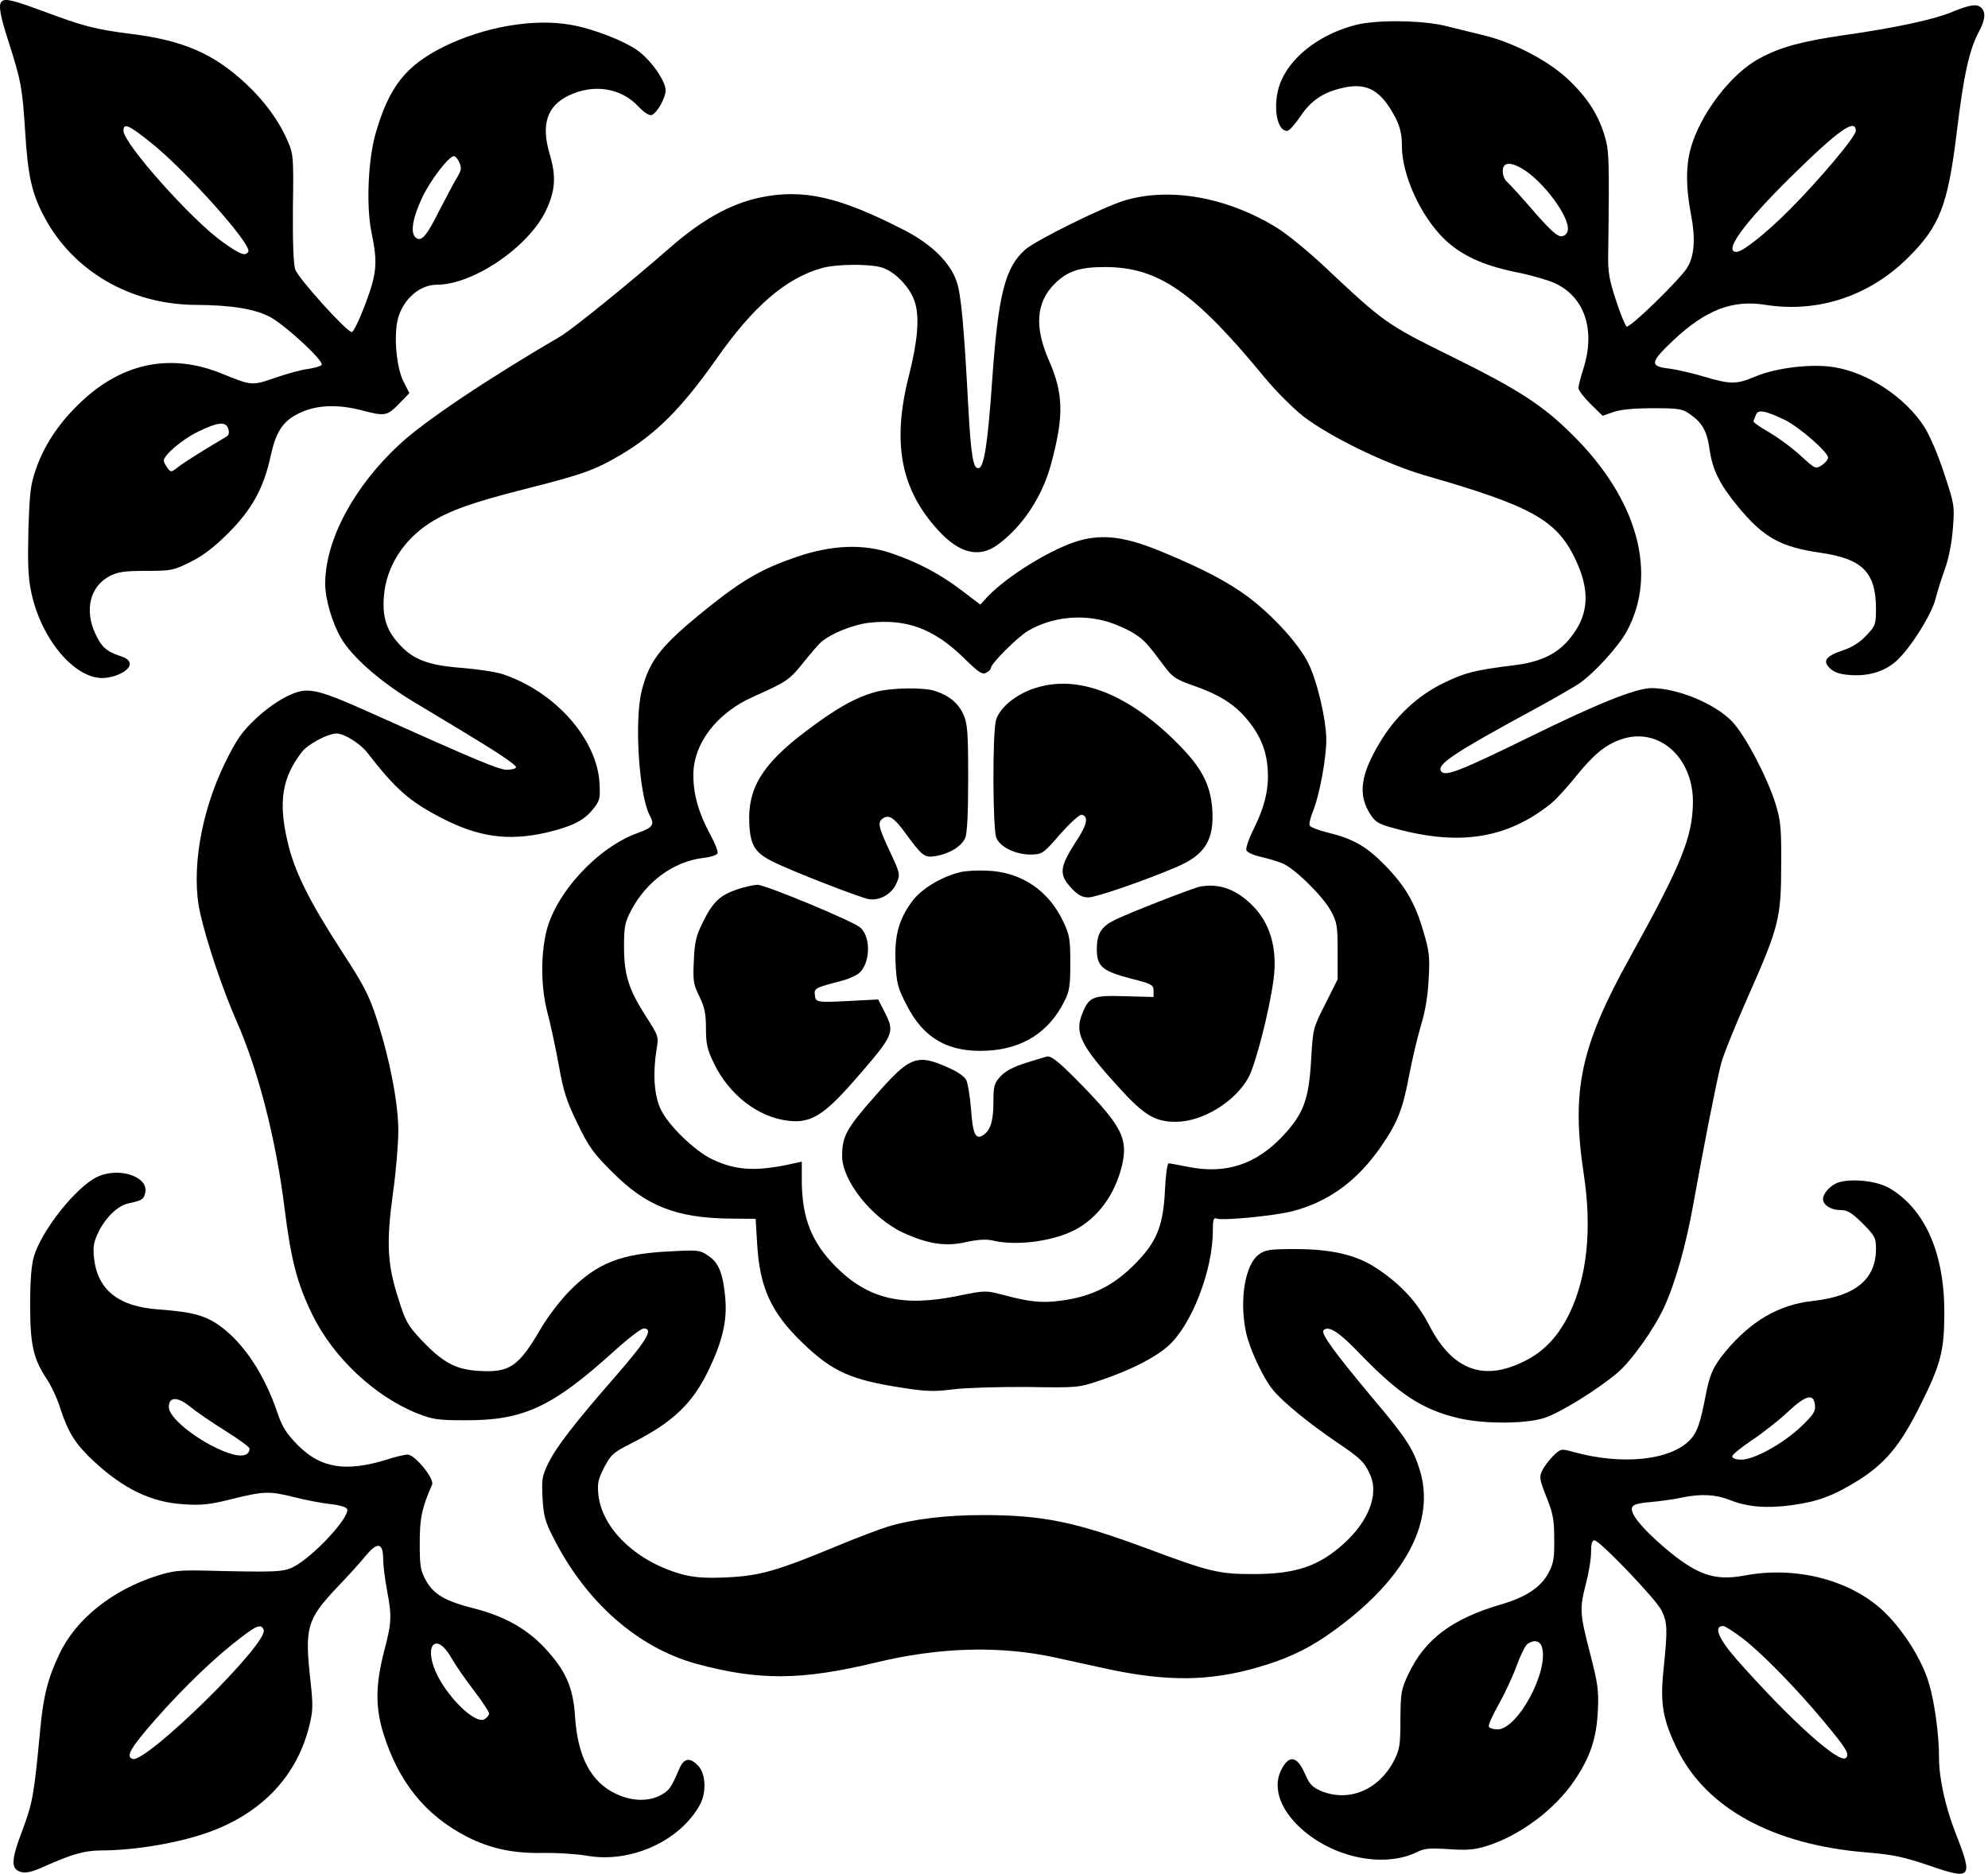
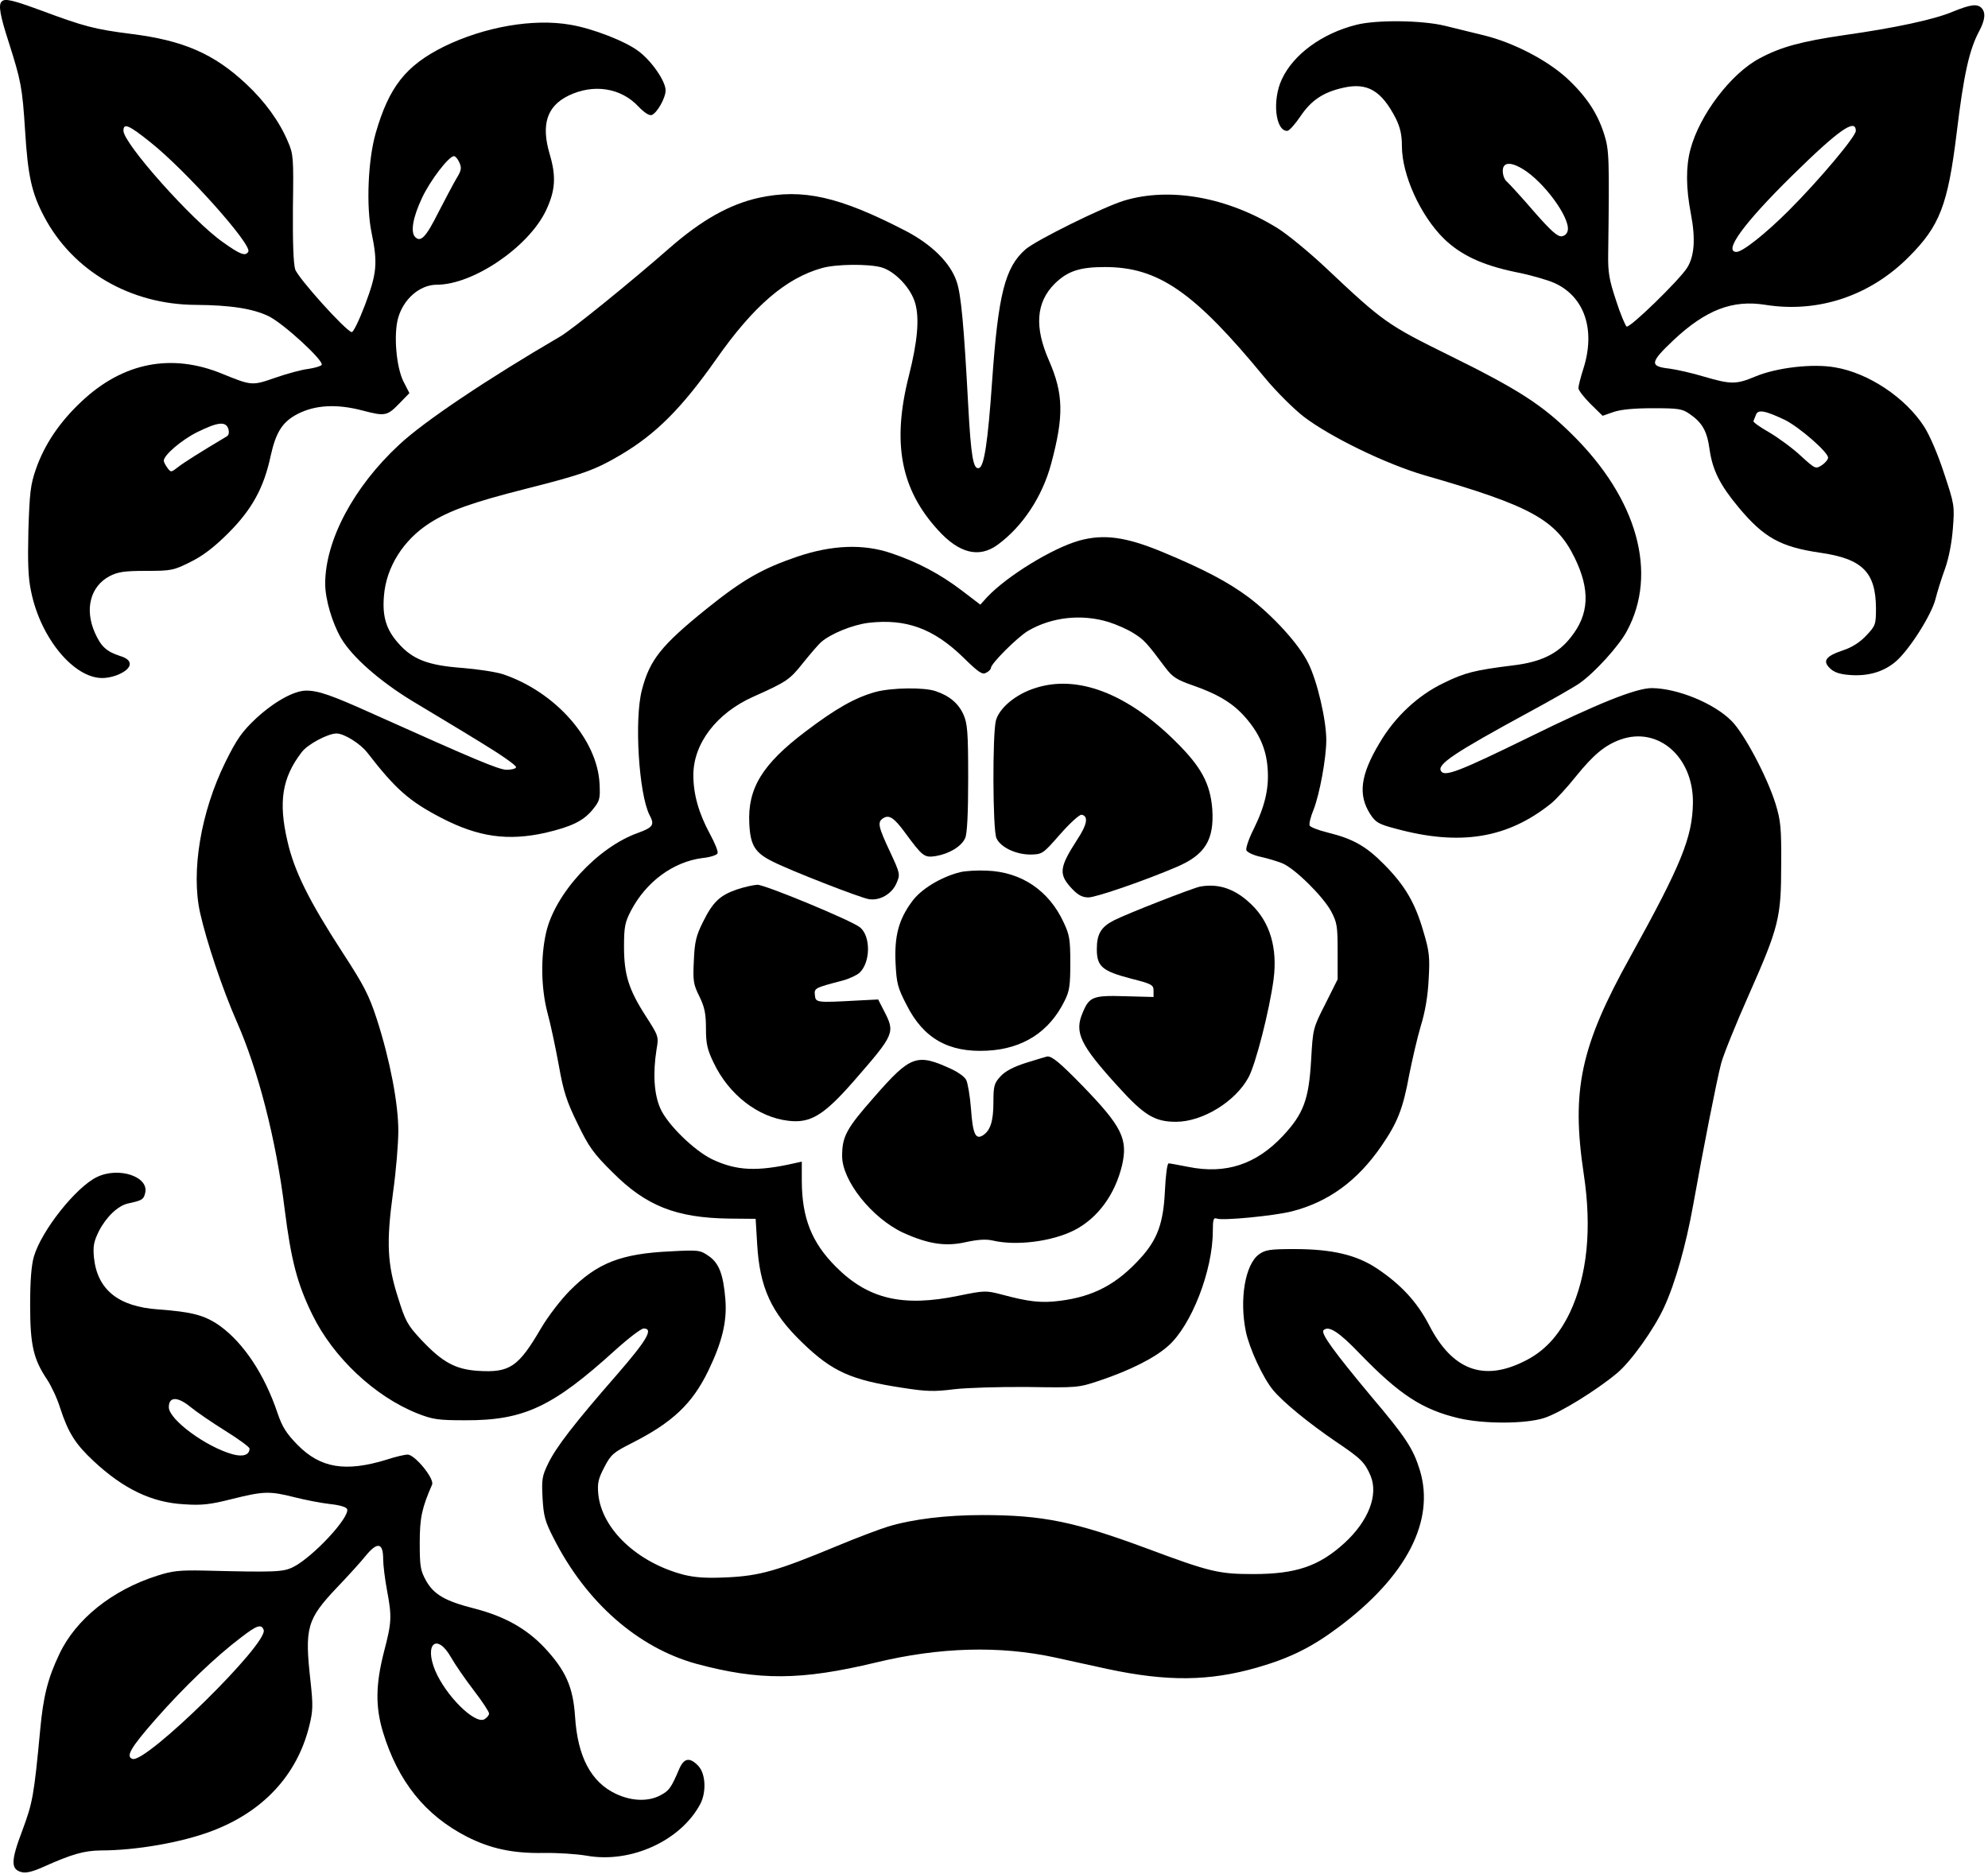
<svg xmlns="http://www.w3.org/2000/svg" width="157" height="148" viewBox="0 0 157 148" fill="none">
  <path d="M0.131 0.125C-0.148 0.383 0.011 1.24 0.688 3.331C1.664 6.398 1.764 6.915 1.983 10.341C2.202 13.885 2.5 15.239 3.476 17.091C5.746 21.413 10.307 24.061 15.465 24.081C18.233 24.101 19.985 24.38 21.22 24.978C22.395 25.555 25.601 28.502 25.402 28.821C25.342 28.921 24.864 29.06 24.346 29.14C23.809 29.199 22.654 29.518 21.738 29.837C19.905 30.474 19.886 30.474 17.536 29.518C13.553 27.885 9.729 28.622 6.463 31.689C4.731 33.302 3.516 35.094 2.839 37.046C2.401 38.3 2.341 38.918 2.242 41.885C2.182 44.474 2.222 45.649 2.461 46.744C3.217 50.428 5.846 53.575 8.096 53.555C9.112 53.535 10.247 52.957 10.247 52.459C10.247 52.181 10.028 51.981 9.45 51.802C8.415 51.464 7.977 51.065 7.499 49.99C6.662 48.118 7.14 46.306 8.654 45.509C9.311 45.171 9.809 45.091 11.541 45.091C13.533 45.091 13.712 45.051 15.027 44.394C16.002 43.916 16.898 43.239 18.034 42.104C19.886 40.252 20.841 38.539 21.379 35.99C21.797 34.118 22.315 33.302 23.53 32.684C24.904 31.987 26.597 31.888 28.628 32.425C30.46 32.904 30.579 32.864 31.635 31.768L32.332 31.051L31.854 30.116C31.297 28.98 31.077 26.451 31.436 25.137C31.854 23.623 33.148 22.488 34.503 22.488C37.35 22.488 41.712 19.541 43.106 16.653C43.862 15.06 43.942 13.945 43.404 12.153C42.727 9.843 43.185 8.389 44.898 7.553C46.869 6.597 49.04 6.935 50.414 8.409C50.892 8.907 51.27 9.146 51.47 9.086C51.908 8.907 52.565 7.732 52.565 7.134C52.565 6.417 51.47 4.824 50.434 4.048C49.419 3.271 46.83 2.255 45.057 1.957C42.13 1.439 38.246 2.116 35.04 3.689C32.053 5.183 30.719 6.856 29.663 10.54C29.066 12.631 28.907 16.295 29.345 18.386C29.843 20.796 29.763 21.592 28.827 24.081C28.349 25.336 27.891 26.272 27.772 26.232C27.274 26.113 23.53 21.951 23.311 21.273C23.171 20.796 23.112 19.163 23.132 16.395C23.191 12.451 23.171 12.173 22.733 11.177C22.076 9.604 20.901 7.991 19.448 6.637C16.898 4.247 14.489 3.191 10.327 2.674C7.479 2.315 6.603 2.076 3.337 0.861C1.007 0.005 0.389 -0.154 0.131 0.125ZM11.88 11.237C14.708 13.487 19.945 19.362 19.607 19.88C19.388 20.258 18.989 20.119 17.595 19.123C15.186 17.43 9.749 11.336 9.749 10.321C9.749 9.683 10.187 9.883 11.88 11.237ZM36.275 12.83C36.474 13.268 36.434 13.467 36.056 14.085C35.817 14.483 35.18 15.697 34.622 16.773C33.646 18.724 33.228 19.163 32.79 18.724C32.412 18.346 32.591 17.211 33.308 15.678C33.945 14.284 35.439 12.332 35.857 12.332C35.956 12.332 36.156 12.551 36.275 12.83ZM18.034 33.879C18.113 34.178 18.073 34.377 17.894 34.477C15.823 35.711 14.529 36.528 14.071 36.886C13.513 37.325 13.493 37.325 13.214 36.946C13.055 36.727 12.935 36.488 12.935 36.389C12.935 35.95 14.329 34.755 15.564 34.138C17.217 33.322 17.834 33.262 18.034 33.879Z" fill="black" />
  <path d="M154.227 0.919C152.793 1.536 149.627 2.213 145.664 2.771C142.259 3.269 140.646 3.707 138.973 4.603C136.703 5.798 134.213 9.084 133.496 11.812C133.138 13.166 133.138 14.819 133.536 16.89C133.915 18.862 133.815 20.236 133.238 21.152C132.62 22.128 128.717 25.931 128.458 25.792C128.359 25.712 127.96 24.796 127.622 23.721C127.084 22.108 126.984 21.51 127.004 20.096C127.104 12.449 127.084 11.852 126.686 10.597C126.148 8.905 125.252 7.57 123.699 6.137C122.105 4.703 119.477 3.349 117.187 2.791C116.31 2.572 114.916 2.233 114.1 2.034C112.288 1.596 108.723 1.556 107.13 1.955C104.422 2.632 102.151 4.285 101.235 6.256C100.459 7.889 100.717 10.338 101.653 10.338C101.813 10.338 102.271 9.821 102.689 9.203C103.545 7.929 104.481 7.292 106.074 6.933C107.986 6.495 109.101 7.152 110.236 9.363C110.575 10.06 110.714 10.637 110.714 11.533C110.714 13.804 112.168 17.01 114.02 18.842C115.374 20.156 117.087 20.953 119.696 21.491C120.831 21.709 122.205 22.108 122.743 22.347C125.112 23.402 126.029 26.011 125.053 29.098C124.834 29.775 124.654 30.492 124.654 30.651C124.654 30.83 125.093 31.388 125.61 31.906L126.566 32.842L127.423 32.543C128 32.344 129.036 32.244 130.529 32.244C132.521 32.244 132.839 32.284 133.417 32.682C134.432 33.379 134.811 34.036 135.01 35.49C135.249 37.143 135.826 38.298 137.3 40.071C139.291 42.46 140.606 43.197 143.732 43.655C147.078 44.133 148.133 45.188 148.153 48.036C148.153 49.331 148.113 49.43 147.397 50.187C146.899 50.725 146.281 51.123 145.564 51.362C144.19 51.82 143.912 52.198 144.509 52.776C144.828 53.094 145.266 53.254 146.062 53.313C147.496 53.433 148.751 53.075 149.707 52.258C150.782 51.342 152.534 48.574 152.853 47.319C152.992 46.762 153.331 45.666 153.61 44.91C153.909 44.073 154.148 42.819 154.227 41.723C154.367 39.971 154.347 39.831 153.53 37.382C153.052 35.908 152.395 34.375 151.957 33.698C150.483 31.408 147.556 29.456 144.927 29.018C143.155 28.699 140.307 29.038 138.634 29.735C137.121 30.372 136.703 30.372 134.592 29.755C133.676 29.476 132.441 29.197 131.863 29.118C130.25 28.938 130.29 28.64 132.162 26.867C134.731 24.458 136.842 23.661 139.431 24.079C143.573 24.736 147.675 23.382 150.742 20.296C153.192 17.846 153.829 16.193 154.526 10.498C155.083 5.878 155.522 3.926 156.298 2.472C156.776 1.576 156.836 0.979 156.477 0.62C156.139 0.282 155.601 0.361 154.227 0.919ZM146.56 10.338C146.56 10.777 143.693 14.202 141.263 16.631C139.451 18.444 137.619 19.897 137.141 19.897C136.065 19.897 137.718 17.627 141.522 13.883C145.186 10.279 146.56 9.303 146.56 10.338ZM120.253 13.345C121.906 14.341 123.957 17.129 123.818 18.165C123.778 18.444 123.599 18.623 123.34 18.663C123.002 18.703 122.484 18.244 121.11 16.671C120.134 15.536 119.178 14.501 118.999 14.341C118.68 14.082 118.561 13.306 118.82 13.067C119.059 12.828 119.556 12.927 120.253 13.345ZM140.944 33.16C142.079 33.718 144.37 35.709 144.37 36.147C144.37 36.287 144.151 36.566 143.872 36.745C143.394 37.063 143.354 37.044 142.219 36.008C141.582 35.411 140.466 34.594 139.73 34.156C138.993 33.738 138.435 33.34 138.475 33.26C138.495 33.2 138.594 32.981 138.674 32.762C138.833 32.324 139.391 32.423 140.944 33.16Z" fill="black" />
  <path d="M59.955 15.617C57.605 16.135 55.394 17.389 52.865 19.6C49.938 22.169 45.118 26.092 44.222 26.59C38.527 29.915 33.488 33.281 31.517 35.133C27.932 38.459 25.682 42.68 25.682 46.106C25.682 47.34 26.24 49.212 26.937 50.407C27.813 51.901 30.003 53.812 32.553 55.366C33.867 56.162 36.276 57.596 37.889 58.592C39.502 59.568 40.797 60.464 40.757 60.603C40.717 60.723 40.379 60.802 40 60.802C39.363 60.782 37.571 60.026 29.446 56.381C26.18 54.908 25.144 54.549 24.189 54.549C23.213 54.549 21.659 55.425 20.226 56.74C19.11 57.795 18.712 58.353 17.796 60.205C15.864 64.128 15.068 68.828 15.805 72.114C16.322 74.404 17.557 78.088 18.672 80.637C20.385 84.5 21.799 89.977 22.476 95.473C22.994 99.576 23.471 101.388 24.666 103.837C26.319 107.223 29.605 110.309 32.971 111.644C34.185 112.121 34.604 112.181 36.734 112.181C41.374 112.201 43.645 111.126 48.584 106.645C49.619 105.709 50.635 104.932 50.834 104.932C51.63 104.932 51.093 105.848 48.723 108.577C45.318 112.48 43.943 114.272 43.306 115.567C42.808 116.582 42.769 116.841 42.848 118.335C42.928 119.729 43.047 120.187 43.705 121.461C46.273 126.559 50.376 130.144 54.996 131.418C59.955 132.753 63.26 132.733 69.155 131.319C74.173 130.104 78.933 129.965 83.334 130.921C84.648 131.219 86.54 131.618 87.516 131.837C92.196 132.832 95.501 132.793 99.265 131.717C101.894 130.96 103.607 130.104 105.757 128.491C111.094 124.488 113.345 120.107 112.13 116.124C111.612 114.432 111.035 113.535 108.267 110.269C105.379 106.804 104.284 105.311 104.523 105.072C104.921 104.674 105.737 105.191 107.41 106.944C110.517 110.15 112.329 111.345 115.217 112.022C117.168 112.48 120.454 112.48 121.948 112.002C123.182 111.604 126.03 109.851 127.683 108.477C128.798 107.561 130.65 104.952 131.427 103.24C132.303 101.348 133.159 98.301 133.717 95.174C134.494 90.813 135.589 85.257 135.928 83.983C136.087 83.365 137.063 80.936 138.098 78.606C140.488 73.209 140.667 72.492 140.667 68.29C140.687 65.383 140.627 64.825 140.229 63.511C139.552 61.34 137.76 57.974 136.764 56.959C135.37 55.545 132.482 54.37 130.451 54.35C129.216 54.35 126.209 55.545 120.713 58.253C115.217 60.942 114.082 61.38 113.803 60.902C113.464 60.384 114.838 59.468 120.733 56.262C122.465 55.326 124.278 54.29 124.736 53.972C125.911 53.155 127.842 51.044 128.48 49.849C130.949 45.289 129.316 39.414 124.178 34.336C121.808 31.986 119.936 30.772 114.48 28.083C109.561 25.654 109.262 25.454 104.682 21.133C103.388 19.918 101.695 18.524 100.898 18.026C96.955 15.577 92.415 14.761 88.81 15.836C87.197 16.314 81.8 18.982 80.984 19.699C79.371 21.113 78.833 23.244 78.355 30.055C78.017 34.954 77.718 36.845 77.32 36.965C76.862 37.124 76.683 36.069 76.463 32.006C76.125 25.733 75.906 23.264 75.547 22.228C75.05 20.755 73.576 19.301 71.505 18.226C66.267 15.517 63.4 14.88 59.955 15.617ZM69.593 21.113C70.668 21.412 71.943 22.746 72.281 23.961C72.62 25.176 72.461 26.968 71.784 29.656C70.429 34.974 71.126 38.638 74.074 41.864C75.747 43.716 77.32 44.094 78.773 43.039C80.745 41.605 82.318 39.235 83.015 36.626C84.031 32.843 83.991 31.11 82.836 28.462C81.681 25.833 81.82 23.881 83.294 22.408C84.31 21.412 85.266 21.093 87.257 21.093C91.479 21.093 94.307 23.045 99.903 29.855C100.759 30.891 102.133 32.265 102.949 32.902C105.06 34.516 109.442 36.646 112.508 37.542C120.892 39.952 122.884 41.047 124.357 44.054C125.592 46.584 125.512 48.515 124.059 50.327C123.043 51.642 121.689 52.299 119.478 52.558C116.431 52.936 115.675 53.135 114.002 53.952C111.971 54.928 110.158 56.62 108.944 58.691C107.43 61.221 107.231 62.794 108.227 64.327C108.645 64.964 108.884 65.104 110.258 65.462C115.316 66.836 119.06 66.219 122.485 63.471C122.884 63.152 123.78 62.176 124.477 61.3C125.831 59.627 126.747 58.851 127.982 58.413C130.949 57.357 133.737 59.787 133.697 63.411C133.657 66.139 132.781 68.29 128.758 75.559C124.815 82.648 124.079 86.113 125.074 92.725C125.731 97.046 125.353 100.75 123.979 103.678C123.083 105.53 121.948 106.765 120.335 107.541C117.128 109.134 114.679 108.198 112.867 104.674C111.931 102.861 110.656 101.467 108.745 100.193C107.131 99.117 105.2 98.659 102.213 98.659C100.281 98.659 99.922 98.719 99.425 99.078C98.329 99.874 97.871 102.642 98.389 105.171C98.668 106.506 99.723 108.796 100.52 109.772C101.297 110.727 103.368 112.42 105.538 113.894C107.49 115.208 107.789 115.507 108.247 116.582C108.864 118.096 108.067 120.147 106.176 121.879C104.164 123.712 102.352 124.329 98.967 124.329C96.278 124.329 95.561 124.17 90.603 122.318C84.867 120.187 82.338 119.669 77.599 119.669C74.731 119.669 72.062 119.988 70.111 120.585C69.513 120.764 67.661 121.461 65.989 122.158C61.388 124.07 59.994 124.468 57.445 124.588C55.812 124.667 54.936 124.608 54.02 124.389C50.336 123.433 47.528 120.784 47.249 118.016C47.169 117.14 47.249 116.801 47.727 115.885C48.245 114.89 48.424 114.73 49.878 113.993C53.104 112.36 54.677 110.887 55.952 108.238C57.027 106.008 57.425 104.375 57.286 102.642C57.127 100.671 56.788 99.755 55.952 99.197C55.295 98.739 55.155 98.719 52.965 98.839C49.041 99.018 47.169 99.755 44.999 101.945C44.282 102.662 43.266 103.996 42.729 104.912C40.936 107.979 40.259 108.437 37.75 108.278C35.958 108.159 34.942 107.601 33.269 105.829C32.174 104.654 32.015 104.355 31.437 102.503C30.581 99.834 30.501 98.142 31.039 94.199C31.278 92.506 31.457 90.315 31.457 89.32C31.457 87.169 30.8 83.724 29.765 80.517C29.147 78.626 28.769 77.869 27.056 75.24C24.407 71.158 23.233 68.808 22.695 66.418C21.978 63.331 22.277 61.42 23.83 59.408C24.288 58.791 25.901 57.935 26.578 57.935C27.176 57.935 28.45 58.731 29.008 59.448C31.258 62.356 32.333 63.292 34.862 64.606C37.79 66.12 40.1 66.438 43.067 65.781C45.099 65.303 46.034 64.865 46.771 63.989C47.369 63.252 47.408 63.132 47.349 61.898C47.169 58.393 43.864 54.649 39.722 53.255C39.184 53.076 37.73 52.856 36.515 52.757C33.787 52.558 32.572 52.08 31.457 50.805C30.501 49.73 30.183 48.694 30.322 47.062C30.501 44.791 31.855 42.641 33.947 41.306C35.48 40.33 37.332 39.673 41.494 38.618C45.995 37.483 46.99 37.124 48.982 35.949C51.79 34.296 53.821 32.265 56.569 28.362C59.496 24.18 62.065 21.97 64.913 21.173C66.048 20.854 68.558 20.834 69.593 21.113Z" fill="black" />
  <path d="M85.226 42.701C83.115 43.299 79.57 45.469 77.977 47.142L77.42 47.759L75.986 46.664C74.234 45.33 72.461 44.394 70.39 43.697C68.18 42.94 65.69 43.04 62.942 43.976C60.194 44.912 58.66 45.788 55.813 48.078C52.208 50.986 51.312 52.121 50.695 54.49C50.078 56.84 50.456 62.715 51.292 64.368C51.71 65.144 51.591 65.344 50.396 65.782C47.19 66.917 43.824 70.581 43.127 73.668C42.689 75.6 42.729 78.029 43.227 79.961C43.466 80.817 43.864 82.689 44.123 84.103C44.502 86.254 44.76 87.01 45.617 88.763C46.493 90.575 46.871 91.113 48.365 92.586C51.013 95.255 53.403 96.191 57.565 96.251L59.676 96.271L59.796 98.262C59.995 101.707 60.911 103.699 63.38 106.068C65.73 108.339 67.204 108.996 71.246 109.613C73.138 109.912 73.775 109.932 75.329 109.733C76.344 109.613 78.953 109.534 81.144 109.553C85.067 109.613 85.147 109.613 86.819 109.056C89.249 108.239 91.18 107.263 92.236 106.327C94.088 104.714 95.781 100.353 95.781 97.227C95.781 96.31 95.841 96.151 96.099 96.251C96.557 96.43 100.66 96.032 102.054 95.673C104.901 94.936 107.192 93.283 109.083 90.535C110.358 88.683 110.796 87.608 111.294 84.88C111.533 83.685 111.931 81.952 112.21 81.016C112.549 79.941 112.768 78.626 112.827 77.352C112.927 75.6 112.887 75.161 112.409 73.568C111.752 71.298 110.955 69.944 109.322 68.291C107.889 66.837 106.873 66.26 104.862 65.762C104.125 65.583 103.468 65.324 103.428 65.204C103.368 65.065 103.507 64.507 103.746 63.93C104.224 62.695 104.742 59.867 104.742 58.453C104.742 56.86 104.025 53.793 103.328 52.399C102.611 50.906 100.54 48.636 98.589 47.162C96.976 45.967 95.064 44.952 91.798 43.597C88.91 42.402 87.178 42.163 85.226 42.701ZM87.556 49.133C88.193 49.333 89.09 49.731 89.548 50.03C90.344 50.528 90.583 50.786 92.037 52.738C92.594 53.475 92.933 53.694 94.188 54.132C96.199 54.829 97.374 55.546 98.35 56.661C99.445 57.916 99.983 59.13 100.102 60.604C100.242 62.197 99.923 63.611 99.027 65.443C98.629 66.22 98.37 66.997 98.429 67.156C98.489 67.315 98.987 67.554 99.544 67.674C100.102 67.793 100.879 68.032 101.277 68.191C102.273 68.61 104.483 70.8 105.121 71.975C105.598 72.871 105.638 73.17 105.638 75.161V77.352L104.663 79.304C103.687 81.215 103.687 81.275 103.547 83.685C103.368 86.851 102.95 87.966 101.317 89.719C99.206 91.969 96.816 92.766 93.849 92.168C93.112 92.029 92.415 91.889 92.296 91.889C92.176 91.889 92.057 92.825 91.997 94.08C91.877 96.589 91.419 97.884 90.085 99.357C88.213 101.428 86.381 102.404 83.733 102.743C82.219 102.942 81.243 102.822 79.093 102.245C77.858 101.926 77.758 101.926 75.707 102.344C71.286 103.261 68.558 102.603 66.029 100.074C64.097 98.142 63.34 96.211 63.321 93.303V91.75L62.783 91.87C59.816 92.547 58.183 92.487 56.251 91.571C54.837 90.894 52.706 88.823 52.148 87.548C51.651 86.433 51.551 84.78 51.85 82.888C52.029 81.873 52.009 81.833 51.013 80.279C49.639 78.149 49.281 76.974 49.281 74.763C49.281 73.19 49.361 72.832 49.839 71.915C51.033 69.645 53.164 68.072 55.474 67.773C56.092 67.713 56.629 67.534 56.669 67.395C56.729 67.255 56.45 66.578 56.072 65.881C55.175 64.228 54.757 62.735 54.757 61.221C54.757 58.732 56.589 56.322 59.497 55.028C62.126 53.853 62.365 53.694 63.42 52.36C63.998 51.643 64.635 50.906 64.834 50.727C65.611 50.05 67.323 49.352 68.598 49.193C71.545 48.855 73.696 49.631 76.046 51.901C77.28 53.116 77.579 53.316 77.878 53.136C78.097 53.037 78.256 52.857 78.256 52.758C78.256 52.419 80.327 50.348 81.184 49.831C83.055 48.735 85.425 48.476 87.556 49.133Z" fill="black" />
  <path d="M81.739 54.354C80.225 54.832 78.931 55.907 78.652 56.903C78.374 57.958 78.393 65.546 78.692 66.203C79.011 66.92 80.225 67.497 81.381 67.497C82.317 67.478 82.356 67.458 83.731 65.884C84.507 65.008 85.244 64.331 85.423 64.351C85.981 64.47 85.861 65.128 85.045 66.362C83.631 68.553 83.591 69.071 84.686 70.226C85.144 70.704 85.483 70.883 85.961 70.883C86.558 70.883 90.481 69.529 92.931 68.473C95.181 67.517 95.898 66.322 95.739 63.913C95.579 61.901 94.882 60.587 92.871 58.596C89.008 54.752 85.065 53.259 81.739 54.354Z" fill="black" />
  <path d="M69.152 54.652C67.559 55.09 66.026 55.947 63.616 57.779C60.191 60.367 59.036 62.279 59.175 65.047C59.255 66.76 59.613 67.357 61.027 68.054C62.481 68.791 67.918 70.902 68.615 71.022C69.491 71.161 70.447 70.603 70.805 69.747C71.104 69.07 71.084 68.99 70.307 67.318C69.351 65.286 69.272 64.928 69.75 64.629C70.208 64.33 70.606 64.589 71.442 65.724C72.876 67.676 72.996 67.756 73.912 67.616C74.967 67.437 75.923 66.86 76.222 66.202C76.381 65.864 76.461 64.271 76.461 61.463C76.461 57.779 76.401 57.141 76.082 56.425C75.684 55.548 74.967 54.951 73.892 54.592C72.976 54.274 70.427 54.314 69.152 54.652Z" fill="black" />
  <path d="M75.824 68.89C74.31 69.268 72.697 70.244 72 71.24C70.965 72.653 70.626 73.948 70.726 76.079C70.805 77.652 70.885 78.01 71.602 79.385C72.936 82.033 74.927 83.148 77.954 82.989C80.782 82.85 82.873 81.496 84.068 79.066C84.466 78.289 84.526 77.831 84.526 76.059C84.526 74.207 84.466 73.829 83.989 72.833C82.834 70.344 80.663 68.87 77.954 68.77C77.198 68.73 76.222 68.79 75.824 68.89Z" fill="black" />
  <path d="M58.181 70.261C56.847 70.719 56.29 71.257 55.513 72.83C54.975 73.906 54.856 74.403 54.796 75.877C54.716 77.47 54.756 77.749 55.234 78.705C55.652 79.561 55.752 80.079 55.752 81.234C55.752 82.429 55.852 82.887 56.349 83.922C57.544 86.452 59.854 88.244 62.244 88.523C63.996 88.742 65.052 88.105 67.422 85.396C70.668 81.672 70.707 81.573 69.811 79.84L69.353 78.944L67.78 79.024C64.474 79.203 64.415 79.203 64.355 78.605C64.295 78.048 64.335 78.028 66.546 77.45C67.063 77.311 67.661 77.032 67.88 76.833C68.756 76.016 68.776 73.945 67.919 73.249C67.262 72.711 60.432 69.883 59.814 69.883C59.496 69.903 58.759 70.062 58.181 70.261Z" fill="black" />
  <path d="M94.785 70.025C94.187 70.145 89.029 72.156 87.974 72.694C86.958 73.212 86.62 73.769 86.62 74.964C86.62 76.338 87.038 76.697 89.308 77.294C90.961 77.712 91.1 77.792 91.1 78.25V78.748L88.85 78.688C86.321 78.609 86.022 78.728 85.505 79.983C84.828 81.556 85.305 82.532 88.293 85.817C90.364 88.108 91.2 88.606 92.873 88.606C94.964 88.606 97.573 87.012 98.608 85.081C99.166 84.045 100.241 79.863 100.58 77.354C100.898 74.885 100.301 72.853 98.827 71.439C97.553 70.205 96.258 69.767 94.785 70.025Z" fill="black" />
  <path d="M81.043 83.945C80.028 84.263 79.371 84.622 79.012 85.02C78.514 85.558 78.454 85.777 78.454 87.072C78.454 88.545 78.216 89.302 77.618 89.68C77.04 90.039 76.822 89.561 76.682 87.569C76.602 86.554 76.423 85.518 76.304 85.299C76.184 85.06 75.686 84.702 75.228 84.483C72.4 83.168 71.942 83.328 69.035 86.653C66.844 89.142 66.506 89.76 66.506 91.313C66.506 93.265 68.856 96.212 71.325 97.367C73.297 98.263 74.691 98.482 76.304 98.104C77.24 97.905 77.877 97.865 78.395 97.984C80.267 98.423 83.075 98.064 84.847 97.168C86.699 96.212 88.053 94.36 88.611 92.05C89.089 89.959 88.611 88.983 85.464 85.737C83.712 83.945 83.075 83.407 82.696 83.447C82.617 83.467 81.86 83.686 81.043 83.945Z" fill="black" />
  <path d="M7.658 92.968C6.005 93.764 3.296 97.169 2.679 99.24C2.48 99.918 2.38 101.132 2.38 103.084C2.38 106.25 2.639 107.346 3.715 108.959C4.033 109.437 4.511 110.432 4.75 111.209C5.387 113.161 5.945 114.057 7.399 115.411C9.749 117.602 11.979 118.677 14.528 118.816C15.942 118.916 16.599 118.836 18.332 118.398C20.821 117.781 21.279 117.761 23.251 118.259C24.107 118.478 25.361 118.717 26.039 118.796C26.815 118.876 27.353 119.035 27.413 119.195C27.652 119.832 24.704 122.998 23.151 123.775C22.354 124.173 21.737 124.193 16.121 124.054C14.19 124.014 13.612 124.074 12.437 124.452C8.853 125.587 5.985 127.897 4.69 130.645C3.774 132.557 3.416 134.011 3.177 136.6C2.679 141.877 2.58 142.375 1.763 144.585C0.847 146.995 0.847 147.652 1.703 147.871C2.042 147.971 2.599 147.831 3.436 147.453C5.706 146.437 6.642 146.179 7.956 146.159C10.764 146.159 14.349 145.521 16.679 144.645C20.781 143.112 23.47 140.204 24.425 136.321C24.724 135.126 24.724 134.668 24.525 132.816C24.047 128.554 24.226 127.917 26.616 125.388C27.472 124.492 28.508 123.357 28.886 122.879C29.802 121.764 30.26 121.843 30.26 123.138C30.26 123.616 30.4 124.731 30.559 125.587C30.957 127.698 30.938 128.136 30.32 130.486C29.663 133.055 29.643 134.807 30.241 136.799C31.435 140.722 33.586 143.391 36.892 145.083C38.744 146.019 40.496 146.398 42.906 146.358C44.001 146.338 45.555 146.437 46.351 146.577C49.836 147.194 53.779 145.382 55.313 142.474C55.791 141.538 55.731 140.105 55.153 139.487C54.476 138.77 54.018 138.85 53.64 139.726C53.002 141.22 52.843 141.439 52.166 141.797C51.21 142.315 49.896 142.275 48.661 141.698C46.69 140.782 45.614 138.77 45.415 135.584C45.256 133.234 44.678 131.94 42.986 130.128C41.572 128.634 39.839 127.658 37.429 127.041C35.159 126.463 34.263 125.946 33.646 124.85C33.208 124.054 33.148 123.735 33.148 121.863C33.148 119.852 33.327 119.095 34.124 117.263C34.323 116.805 32.77 114.893 32.192 114.893C31.953 114.893 31.196 115.072 30.539 115.291C27.293 116.287 25.322 115.969 23.509 114.136C22.613 113.22 22.295 112.723 21.916 111.607C20.881 108.541 19.248 106.091 17.356 104.717C16.161 103.881 15.185 103.622 12.477 103.423C9.35 103.203 7.678 101.869 7.419 99.32C7.339 98.424 7.399 98.085 7.817 97.229C8.395 96.114 9.311 95.238 10.107 95.058C11.222 94.82 11.342 94.74 11.461 94.242C11.8 92.948 9.39 92.131 7.658 92.968ZM15.066 111.149C15.504 111.508 16.719 112.344 17.774 113.001C18.83 113.658 19.706 114.296 19.706 114.415C19.706 114.913 19.208 115.092 18.392 114.873C16.281 114.296 13.333 112.125 13.333 111.149C13.333 110.293 14.03 110.293 15.066 111.149ZM20.821 128.734C21.239 129.769 11.541 139.288 10.466 138.93C9.908 138.75 10.306 138.053 12.318 135.763C14.548 133.234 17.057 130.825 19.069 129.311C20.283 128.375 20.642 128.256 20.821 128.734ZM35.617 130.904C35.956 131.502 36.772 132.677 37.429 133.533C38.087 134.389 38.624 135.206 38.624 135.345C38.624 135.485 38.445 135.684 38.246 135.803C37.489 136.201 35.199 133.931 34.363 131.94C33.486 129.809 34.522 128.973 35.617 130.904Z" fill="black" />
-   <path d="M145.227 93.384C144.59 93.583 143.972 94.24 143.972 94.718C143.972 95.176 144.609 95.575 145.306 95.575C145.904 95.575 146.203 95.754 147.099 96.63C148.075 97.626 148.154 97.785 148.154 98.621C148.154 101.051 146.541 102.385 143.116 102.764C140.467 103.062 138.297 104.337 136.305 106.707C135.29 107.941 135.031 108.519 134.692 110.271C134.294 112.342 134.035 113.119 133.537 113.657C132.024 115.349 128.12 115.768 124.217 114.672C123.281 114.413 123.261 114.433 122.684 114.971C122.365 115.29 121.967 115.807 121.808 116.126C121.549 116.664 121.569 116.823 122.126 118.237C122.644 119.531 122.744 120.049 122.744 121.563C122.763 123.056 122.684 123.494 122.305 124.211C121.688 125.386 120.493 126.163 118.502 126.74C114.698 127.856 112.528 129.469 111.233 132.217C110.656 133.432 110.616 133.671 110.596 135.801C110.596 137.853 110.536 138.191 110.078 139.087C108.883 141.377 106.553 142.353 104.363 141.477C103.626 141.158 103.427 140.959 103.028 140.043C102.451 138.749 101.853 138.609 101.276 139.625C100.44 141.019 101.017 142.871 102.77 144.444C105.358 146.774 109.361 147.571 111.97 146.256C112.488 145.998 112.966 145.958 114.399 146.057C115.873 146.157 116.411 146.117 117.446 145.798C120.055 144.962 122.763 142.951 124.337 140.641C125.591 138.789 126.089 137.295 126.189 135.104C126.268 133.531 126.189 132.974 125.571 130.584C124.755 127.418 124.735 127.059 125.253 125.068C125.472 124.251 125.651 123.156 125.651 122.618C125.651 121.961 125.731 121.662 125.91 121.662C126.328 121.662 130.729 126.262 131.207 127.179C131.685 128.154 131.705 128.652 131.386 131.759C131.088 134.567 131.307 135.801 132.462 138.171C134.752 142.831 140.029 145.719 147.417 146.316C149.548 146.495 150.345 146.675 152.356 147.352C155.702 148.507 155.841 148.367 154.467 144.862C153.631 142.732 153.133 140.461 153.133 138.848C153.133 136.996 152.774 134.368 152.316 132.894C151.779 131.102 150.365 128.851 148.891 127.398C146.282 124.829 141.881 123.654 137.739 124.45C135.369 124.888 133.975 124.391 131.406 122.2C129.674 120.706 128.778 119.611 128.877 119.113C128.937 118.854 129.256 118.735 130.43 118.635C131.247 118.556 132.362 118.396 132.88 118.277C134.334 117.978 135.489 118.038 136.604 118.476C138.018 119.034 139.452 119.153 141.463 118.894C143.534 118.615 144.769 118.157 146.7 116.963C148.871 115.608 150.066 114.175 151.619 111.068C153.292 107.722 153.551 106.687 153.551 103.64C153.551 98.96 152.018 95.495 149.21 93.842C148.234 93.284 146.322 93.065 145.227 93.384ZM143.335 110.988C143.395 111.466 143.215 111.745 142.22 112.701C140.806 114.035 138.536 115.29 137.52 115.29C137.082 115.29 136.803 115.19 136.803 115.031C136.803 114.891 137.5 114.334 138.356 113.756C139.193 113.199 140.467 112.203 141.184 111.526C142.638 110.172 143.235 110.032 143.335 110.988ZM137.62 129.409C139.113 130.544 141.861 133.352 144.012 135.941C145.824 138.111 146.083 138.55 145.784 138.848C145.267 139.366 141.363 135.841 137.122 131.042C135.688 129.389 135.309 128.433 136.086 128.433C136.226 128.433 136.923 128.871 137.62 129.409ZM121.788 130.146C122.286 132.097 119.836 136.598 118.263 136.598C117.964 136.598 117.645 136.498 117.586 136.399C117.506 136.279 117.865 135.503 118.342 134.646C118.82 133.81 119.458 132.436 119.756 131.619C120.055 130.803 120.433 130.006 120.613 129.867C121.15 129.469 121.648 129.588 121.788 130.146Z" fill="black" />
</svg>